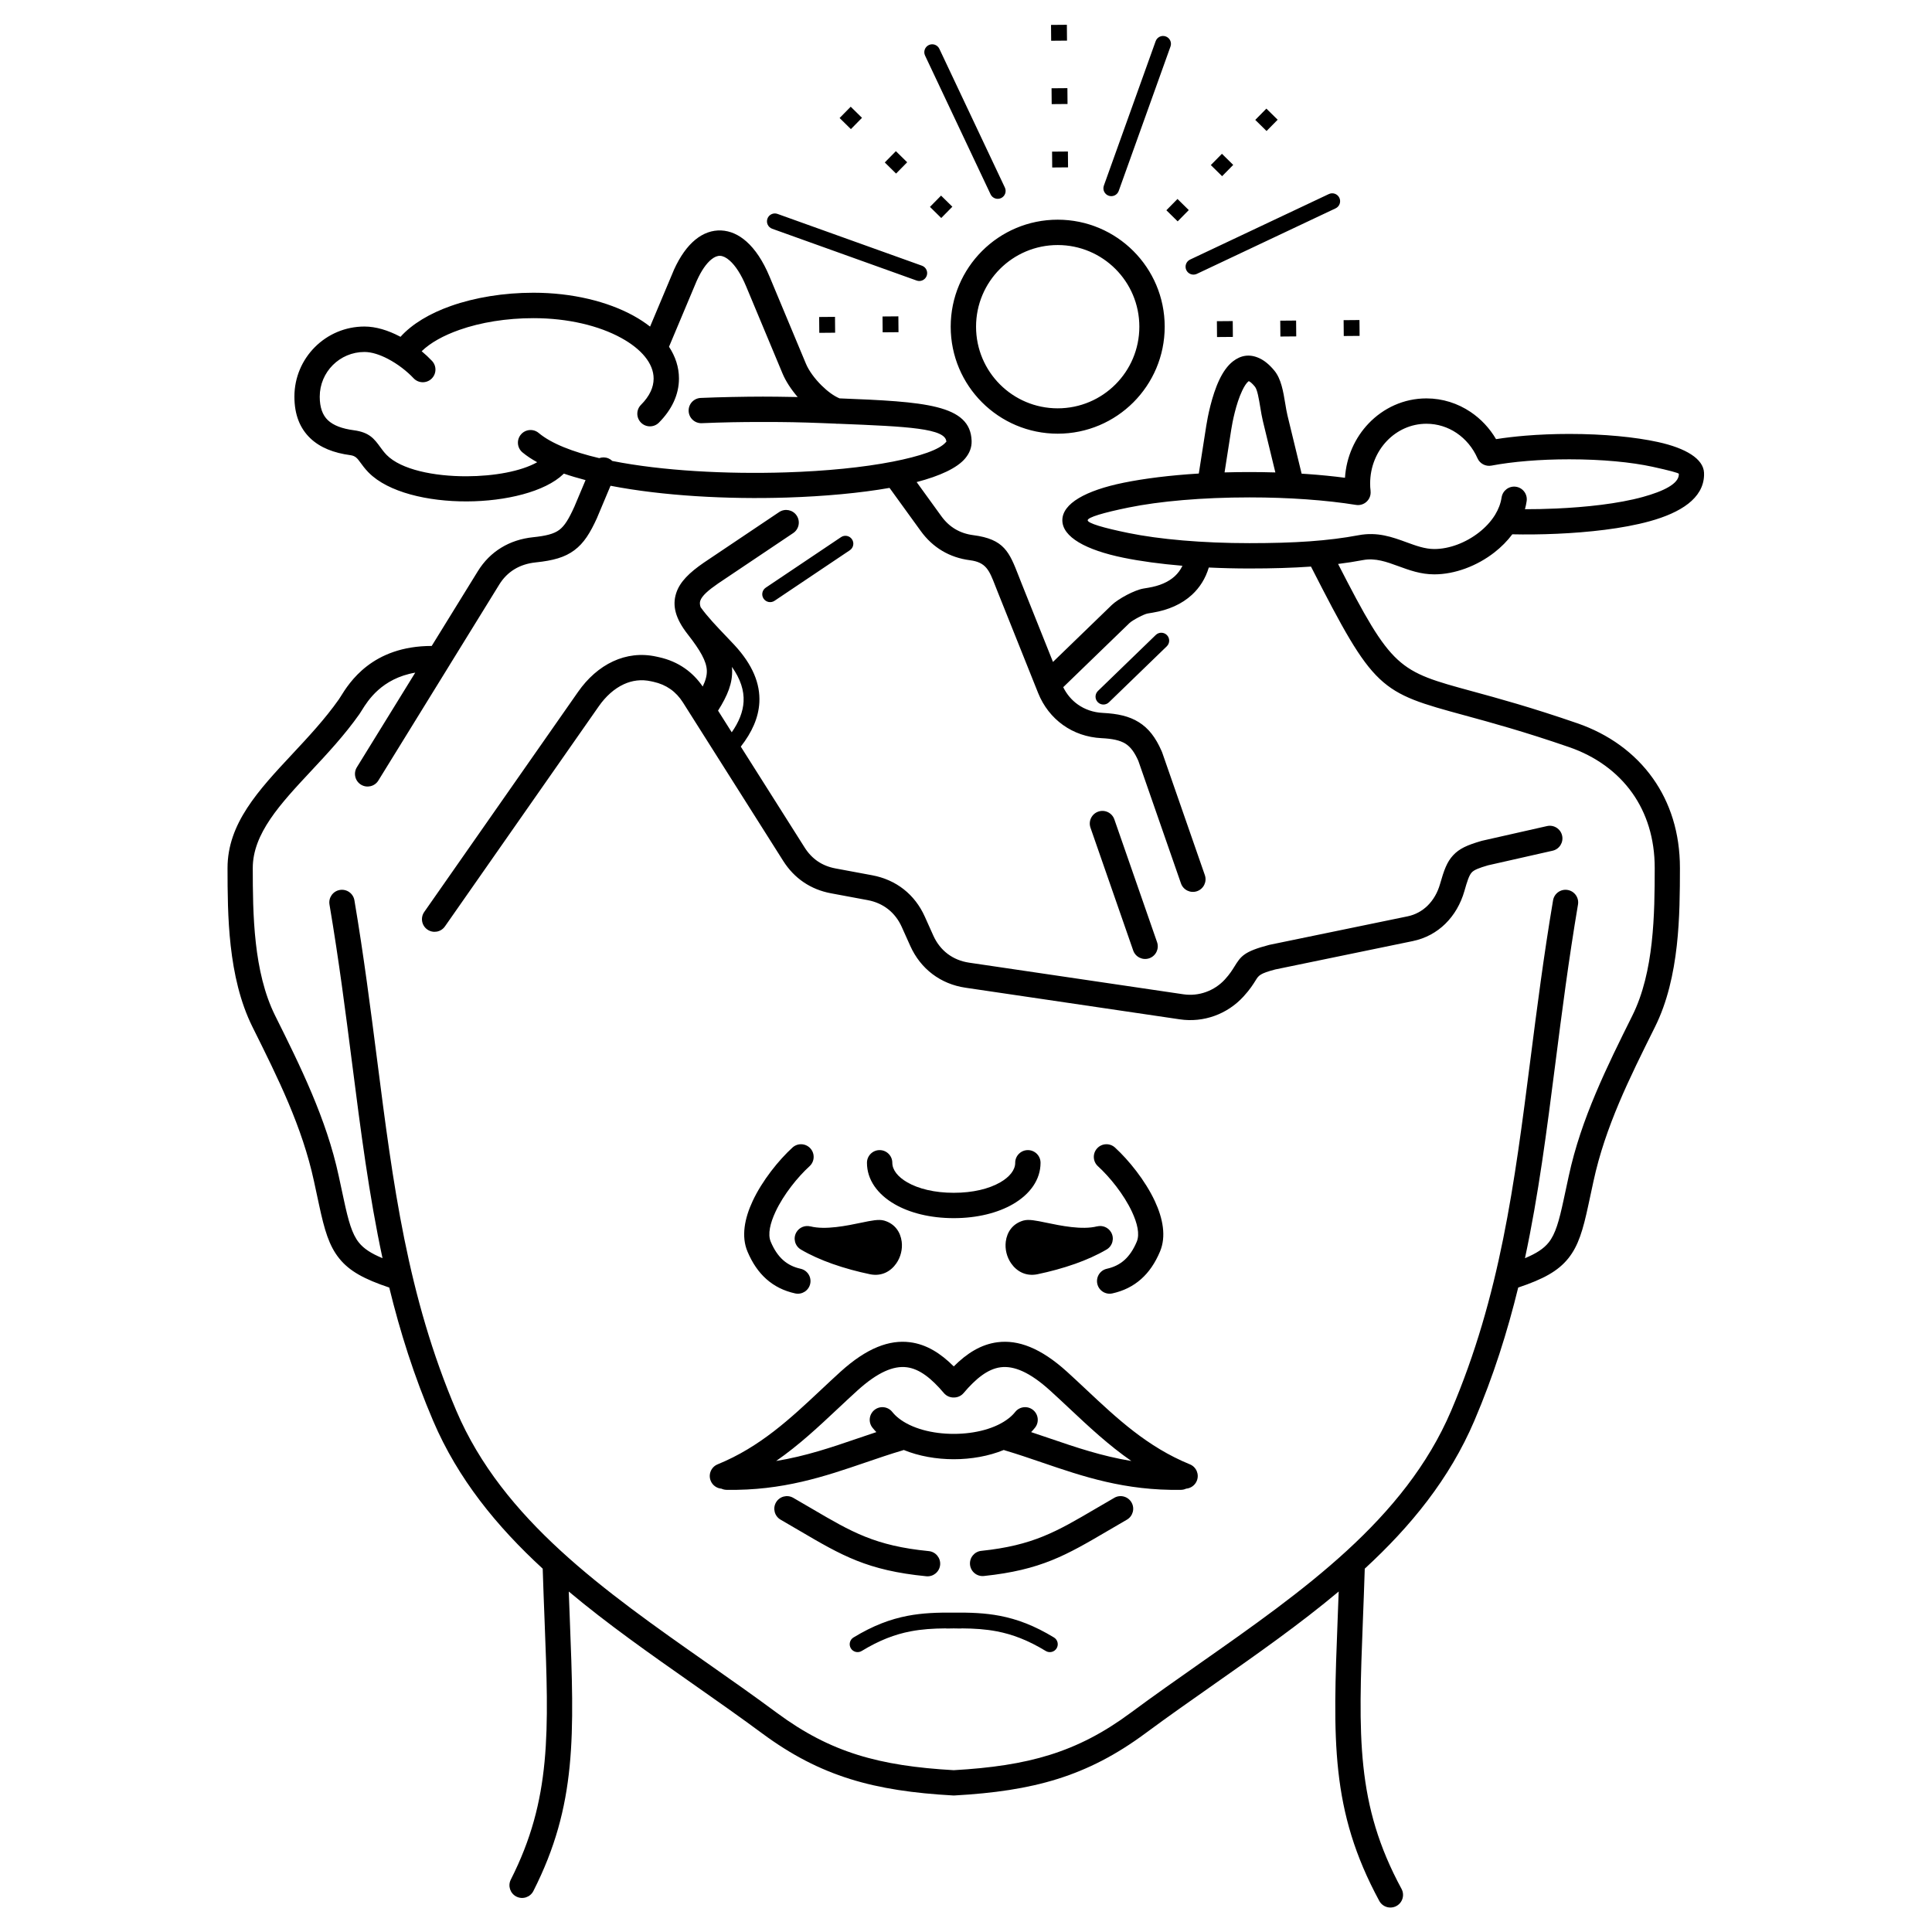
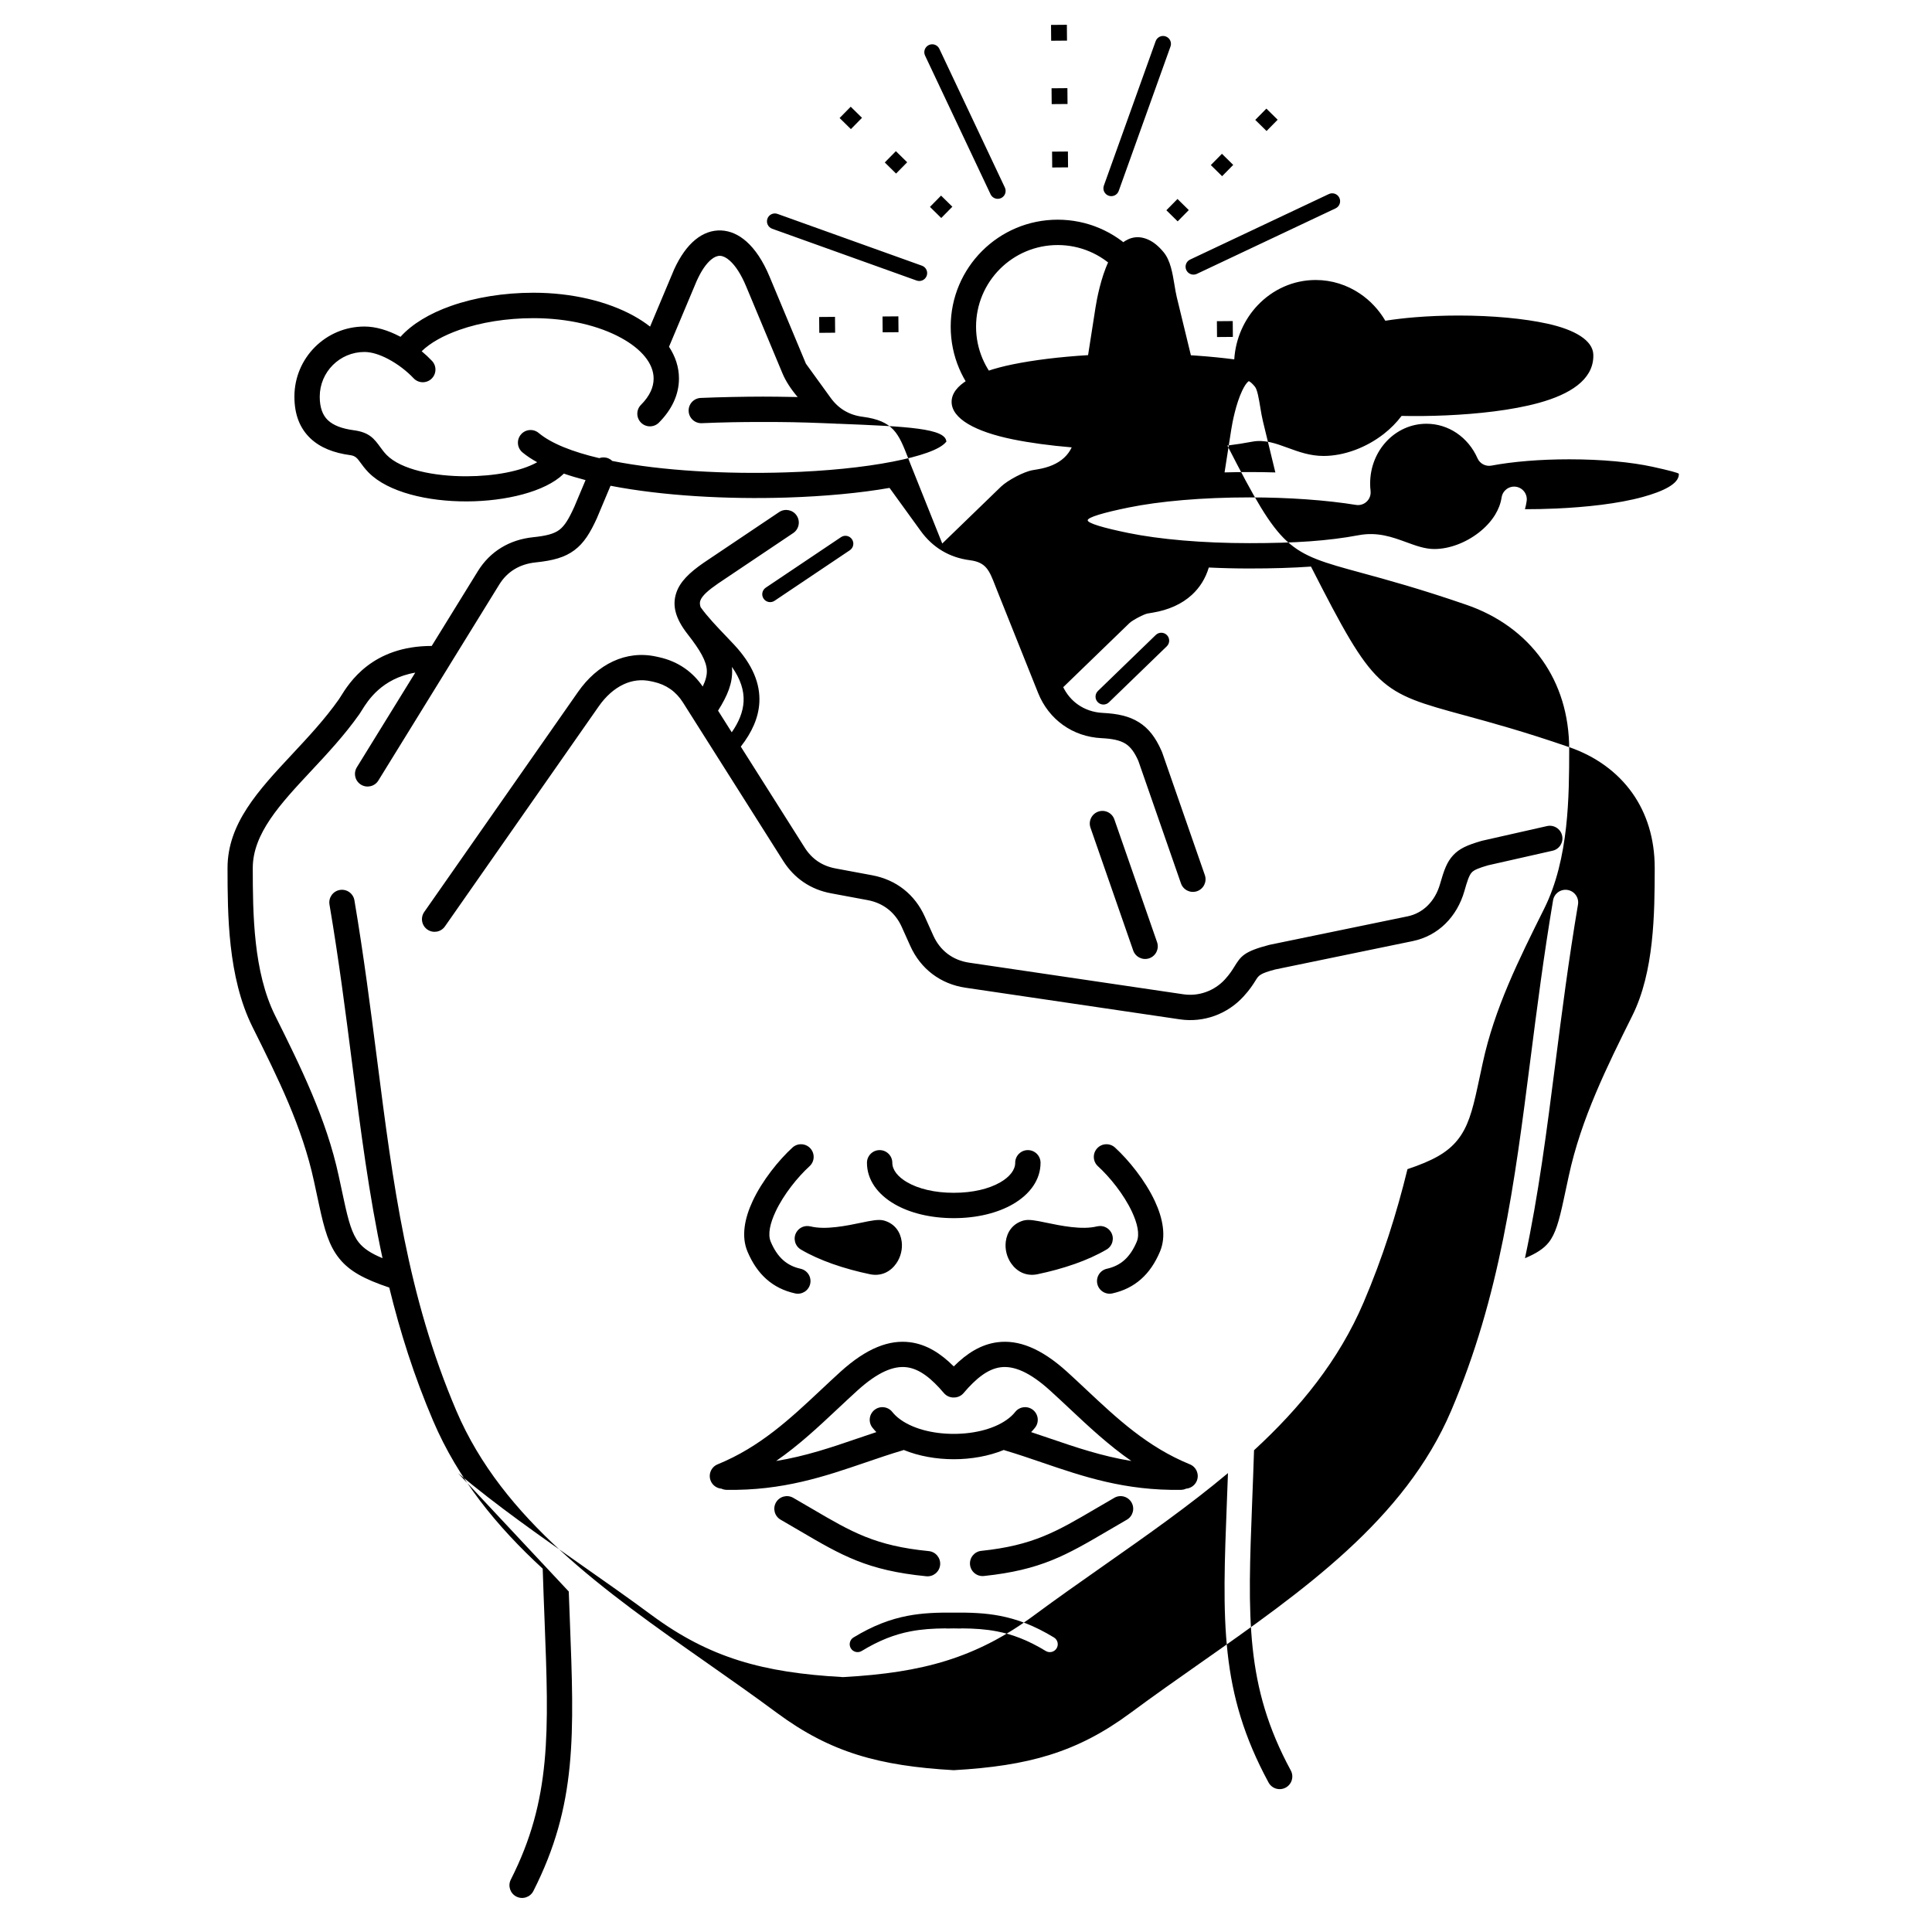
<svg xmlns="http://www.w3.org/2000/svg" fill="#000000" width="800px" height="800px" version="1.1" viewBox="144 144 512 512">
-   <path d="m541.94 275.84c0.262-1.832 1.957-3.109 3.793-2.848 1.832 0.262 3.109 1.957 2.848 3.793-0.105 0.73-0.258 1.453-0.453 2.16 2.539 0.004 5.344-0.047 8.27-0.18 7.781-0.348 16.371-1.246 22.988-3.07 5.508-1.52 9.434-3.477 9.523-5.918 0-0.055 0-0.125-0.004-0.203-0.012-0.234-2.656-0.93-6.957-1.871-5.609-1.223-13.383-1.98-22.062-1.98-3.926 0-7.66 0.152-11.09 0.434-3.574 0.293-6.805 0.715-9.559 1.238-1.5 0.281-3.051-0.496-3.688-1.953-1.211-2.758-3.152-5.086-5.555-6.703-2.297-1.543-5.035-2.438-7.977-2.438-4.094 0-7.805 1.746-10.492 4.566-2.731 2.867-4.422 6.844-4.422 11.254 0 0.418 0.008 0.75 0.023 0.996 0.016 0.285 0.047 0.617 0.094 0.992h-0.008c0.035 0.297 0.031 0.605-0.02 0.918-0.289 1.824-2.004 3.07-3.832 2.781-3.883-0.629-8.348-1.133-13.242-1.48-4.648-0.332-9.695-0.512-14.996-0.512-12.578 0-23.895 1.023-32.023 2.68-6.703 1.367-10.852 2.602-10.852 3.383s4.148 2.016 10.852 3.383c8.129 1.656 19.445 2.68 32.023 2.68 6.027 0 11.266-0.148 15.961-0.484 4.715-0.34 8.93-0.863 12.906-1.613 5.059-0.953 8.941 0.469 12.82 1.887 2.418 0.883 4.828 1.766 7.293 1.766 3.996 0 8.371-1.68 11.84-4.391 1.684-1.316 3.137-2.867 4.203-4.566 0.035-0.059 0.07-0.121 0.109-0.18 0.859-1.418 1.449-2.941 1.68-4.519zm-212.27 29.066c1.766 2.492 4.383 5.227 6.688 7.633 0.844 0.883 1.648 1.723 2.301 2.43 4.809 5.211 6.84 10.227 6.578 15.188-0.215 4.019-1.938 7.891-4.918 11.707l16.914 26.73c0.965 1.527 2.137 2.754 3.488 3.672 1.355 0.918 2.926 1.547 4.699 1.879l9.73 1.812c3.172 0.59 5.992 1.859 8.355 3.715 2.363 1.859 4.258 4.301 5.578 7.242l2.258 5.027c0.895 1.992 2.188 3.629 3.793 4.844 1.602 1.211 3.531 2.012 5.699 2.332l56.781 8.379c2.062 0.305 4.098 0.07 5.953-0.594 1.945-0.695 3.68-1.848 5.039-3.336 1.289-1.41 1.957-2.488 2.484-3.336 1.75-2.82 2.516-4.055 9.25-5.82 0.055-0.016 0.113-0.027 0.172-0.039l36.516-7.531c2.066-0.426 3.852-1.422 5.285-2.82 1.535-1.504 2.668-3.477 3.309-5.723 1.051-3.676 1.812-5.84 3.465-7.625 1.668-1.805 3.754-2.711 7.375-3.777 0.105-0.035 0.211-0.062 0.32-0.09l17.199-3.887c1.805-0.406 3.598 0.727 4 2.531 0.406 1.805-0.727 3.598-2.531 4l-17.117 3.871c-2.387 0.703-3.668 1.191-4.309 1.891-0.688 0.746-1.18 2.25-1.941 4.926-0.965 3.375-2.695 6.367-5.066 8.688-2.312 2.262-5.231 3.875-8.645 4.578l-36.418 7.512c-4.066 1.07-4.402 1.609-5.164 2.836-0.668 1.074-1.512 2.438-3.246 4.332-2.117 2.316-4.773 4.094-7.715 5.144-2.852 1.02-5.988 1.379-9.18 0.906l-56.781-8.379c-3.305-0.488-6.273-1.727-8.77-3.617-2.492-1.887-4.492-4.41-5.867-7.465l-2.258-5.027c-0.859-1.914-2.086-3.5-3.609-4.699-1.523-1.199-3.352-2.019-5.414-2.402l-9.73-1.812c-2.691-0.5-5.113-1.484-7.246-2.93-2.133-1.445-3.941-3.332-5.406-5.641l-26.574-41.996c-0.918-1.453-2.027-2.633-3.32-3.543-1.297-0.91-2.785-1.555-4.457-1.926l-0.676-0.148c-2.578-0.574-5.023-0.23-7.219 0.781-2.555 1.176-4.816 3.238-6.629 5.832l-40.781 58.348c-1.059 1.516-3.144 1.883-4.656 0.828-1.516-1.059-1.883-3.144-0.828-4.656l40.781-58.348c2.481-3.551 5.652-6.41 9.305-8.09 3.477-1.602 7.359-2.141 11.469-1.227l0.676 0.148c2.57 0.57 4.867 1.566 6.871 2.977 1.809 1.27 3.375 2.871 4.695 4.797 0.77-1.594 1.148-2.961 1.094-4.262-0.105-2.461-1.719-5.309-5.09-9.617-3.25-4.152-4.106-7.559-3.031-10.871 0.98-3.035 3.535-5.461 7.293-8.059l19.992-13.422c1.535-1.027 3.617-0.617 4.644 0.918s0.617 3.617-0.918 4.644l-19.914 13.367c-2.594 1.793-4.285 3.254-4.719 4.594-0.152 0.469-0.125 1.016 0.098 1.672zm8.25 33.16c1.902-2.727 2.992-5.426 3.137-8.125 0.156-2.941-0.812-5.988-3.09-9.211 0.02 0.219 0.035 0.438 0.047 0.656 0.156 3.621-1.16 6.871-3.723 10.941zm112.34-183.15c0.391-1.086 1.586-1.652 2.672-1.262 1.086 0.391 1.652 1.586 1.262 2.672l-13.723 38.277c-0.391 1.086-1.586 1.652-2.672 1.262-1.086-0.391-1.652-1.586-1.262-2.672zm45.898 40.512c1.047-0.492 2.293-0.047 2.789 1 0.492 1.047 0.047 2.293-1 2.789l-36.77 17.363c-1.047 0.492-2.293 0.047-2.789-1-0.492-1.047-0.047-2.293 1-2.789zm-147.52 9.195c-1.086-0.391-1.652-1.586-1.262-2.672s1.586-1.652 2.672-1.262l38.277 13.723c1.086 0.391 1.652 1.586 1.262 2.672-0.391 1.086-1.586 1.652-2.672 1.262zm40.512-45.898c-0.492-1.047-0.047-2.293 1-2.789 1.047-0.492 2.293-0.047 2.789 1l17.363 36.77c0.492 1.047 0.047 2.293-1 2.789-1.047 0.492-2.293 0.047-2.789-1zm90.5 19.996-2.992-2.945 2.945-2.992 2.992 2.945zm-23.555 23.945-2.992-2.945 2.945-2.992 2.992 2.945zm11.777-11.973-2.992-2.945 2.945-2.992 2.992 2.945zm32.238 42.355-0.035-4.199 4.199-0.035 0.035 4.199zm-33.586 0.273-0.035-4.199 4.199-0.035 0.035 4.199zm16.793-0.137-0.035-4.199 4.199-0.035 0.035 4.199zm-101.24-5.348 0.035 4.199-4.199 0.035-0.035-4.199zm-16.793 0.137 0.035 4.199-4.199 0.035-0.035-4.199zm7.156-52.746-2.945 2.992-2.992-2.945 2.945-2.992zm23.945 23.555-2.945 2.992-2.992-2.945 2.945-2.992zm-11.973-11.777-2.945 2.992-2.992-2.945 2.945-2.992zm42.355-32.238-4.199 0.035-0.035-4.199 4.199-0.035zm0.277 33.586-4.199 0.035-0.035-4.199 4.199-0.035zm-0.137-16.793-4.199 0.035-0.035-4.199 4.199-0.035zm-2.606 30.66c7.828 0 14.918 3.176 20.051 8.305 5.133 5.133 8.305 12.219 8.305 20.051 0 7.828-3.176 14.918-8.305 20.051-5.133 5.133-12.219 8.305-20.051 8.305-7.828 0-14.918-3.176-20.051-8.305-5.133-5.133-8.305-12.219-8.305-20.051 0-7.828 3.176-14.918 8.305-20.051 5.133-5.133 12.219-8.305 20.051-8.305zm15.301 13.055c-3.914-3.914-9.324-6.336-15.301-6.336-5.977 0-11.387 2.422-15.301 6.336-3.914 3.914-6.336 9.324-6.336 15.301s2.422 11.387 6.336 15.301c3.914 3.914 9.324 6.336 15.301 6.336 5.977 0 11.387-2.422 15.301-6.336 3.914-3.914 6.336-9.324 6.336-15.301s-2.422-11.387-6.336-15.301zm-67.238 366.25c-0.988 0.602-2.277 0.289-2.879-0.695-0.602-0.988-0.289-2.277 0.695-2.879 5.203-3.164 9.766-4.859 14.34-5.738 3.957-0.758 7.879-0.895 12.227-0.844 4.348-0.051 8.27 0.086 12.227 0.844 4.574 0.879 9.137 2.574 14.34 5.738 0.988 0.602 1.301 1.891 0.695 2.879-0.602 0.988-1.891 1.301-2.879 0.695-4.727-2.875-8.844-4.41-12.945-5.199-2.988-0.574-5.996-0.762-9.238-0.785-0.141 0.027-0.285 0.039-0.43 0.035-0.598-0.012-1.188-0.023-1.77-0.031-0.582 0.008-1.172 0.016-1.77 0.031-0.148 0.004-0.293-0.008-0.43-0.035-3.242 0.023-6.25 0.211-9.238 0.785-4.106 0.789-8.223 2.32-12.945 5.199zm-16.199-101.29c1.805 0.398 2.945 2.184 2.547 3.988-0.398 1.805-2.184 2.945-3.988 2.547-2.977-0.656-5.504-1.906-7.633-3.801-2.07-1.84-3.719-4.258-5.004-7.305-1.68-3.988-0.781-8.758 1.375-13.371 2.547-5.453 6.926-10.867 10.559-14.184 1.371-1.246 3.488-1.145 4.734 0.223 1.246 1.371 1.145 3.488-0.223 4.734-3.121 2.848-6.863 7.461-9.012 12.059-1.418 3.039-2.109 5.941-1.27 7.938 0.879 2.09 1.969 3.711 3.297 4.891 1.27 1.125 2.797 1.875 4.613 2.277zm2.606-11.234c3.969 1.008 9.668-0.18 13.523-0.984 2.629-0.547 4.602-0.961 6.012-0.547l0.012 0.004v-0.004c2.863 0.84 4.32 3.062 4.641 5.57 0.129 0.996 0.062 2.027-0.18 3-0.238 0.973-0.656 1.918-1.23 2.75-1.469 2.125-3.856 3.496-6.887 2.922-0.066-0.012-0.133-0.027-0.195-0.043-3.148-0.656-6.613-1.574-9.938-2.754-2.906-1.035-5.758-2.285-8.281-3.773-1.594-0.934-2.129-2.984-1.195-4.578 0.77-1.316 2.305-1.91 3.711-1.551l0.004-0.012zm-7.894 77.734c-1.602-0.922-2.152-2.965-1.234-4.566 0.922-1.602 2.965-2.152 4.566-1.234 1.965 1.129 3.531 2.047 5.008 2.914 10.488 6.156 16.734 9.82 30.91 11.211 1.84 0.176 3.191 1.809 3.019 3.648-0.176 1.84-1.809 3.191-3.648 3.019-15.66-1.535-22.379-5.481-33.668-12.102-1.637-0.961-3.371-1.977-4.957-2.891zm32.621-18.477c-0.109 0.047-0.223 0.086-0.34 0.121-3.227 0.953-6.492 2.07-9.785 3.195-10.836 3.703-21.941 7.496-36.828 7.25-0.488-0.008-0.949-0.121-1.363-0.312-1.223-0.102-2.348-0.871-2.84-2.086-0.695-1.719 0.133-3.672 1.852-4.367 11.23-4.582 19.285-12.141 27.34-19.699 1.758-1.648 3.512-3.297 5.168-4.797 7.043-6.391 13.027-8.547 18.453-7.856 4.383 0.559 8.129 2.934 11.602 6.41 3.477-3.477 7.219-5.852 11.602-6.41 5.426-0.691 11.41 1.465 18.453 7.856 1.656 1.5 3.41 3.148 5.168 4.797 8.055 7.559 16.109 15.117 27.34 19.699 1.719 0.695 2.547 2.652 1.852 4.367-0.492 1.215-1.617 1.984-2.84 2.086-0.414 0.195-0.875 0.305-1.363 0.312-14.891 0.25-25.996-3.547-36.828-7.25-3.293-1.125-6.562-2.242-9.785-3.195-0.117-0.035-0.23-0.074-0.34-0.121-3.988 1.637-8.637 2.453-13.254 2.453-4.617 0-9.27-0.82-13.254-2.453zm-33.816 2.918c7.836-1.273 14.742-3.633 21.535-5.957 1.672-0.57 3.34-1.141 5.027-1.695-0.363-0.375-0.707-0.766-1.031-1.172-1.152-1.449-0.91-3.559 0.539-4.711 1.449-1.152 3.559-0.91 4.711 0.539 0.469 0.586 1.023 1.133 1.652 1.633 3.496 2.785 9.027 4.18 14.637 4.18 5.613 0 11.145-1.395 14.637-4.18 0.629-0.5 1.184-1.047 1.652-1.633 1.152-1.449 3.262-1.691 4.711-0.539 1.449 1.152 1.691 3.262 0.539 4.711-0.324 0.406-0.668 0.797-1.031 1.172 1.688 0.555 3.352 1.125 5.027 1.695 6.793 2.32 13.699 4.68 21.535 5.957-6.059-4.203-11.25-9.074-16.438-13.941-1.641-1.543-3.285-3.082-5.09-4.719-5.414-4.914-9.617-6.621-13.102-6.176-3.461 0.441-6.641 3.074-9.82 6.824-0.676 0.801-1.648 1.203-2.621 1.188-0.973 0.02-1.945-0.387-2.621-1.188-3.18-3.75-6.359-6.387-9.82-6.824-3.484-0.445-7.688 1.266-13.102 6.176-1.805 1.637-3.445 3.18-5.09 4.719-5.188 4.871-10.375 9.738-16.438 13.941zm-54.953 34.59c0.09 2.457 0.184 4.859 0.273 7.191 1.195 30.867 1.914 49.383-9.648 72.176-0.832 1.652-2.848 2.316-4.5 1.484-1.652-0.832-2.316-2.848-1.484-4.5 10.785-21.262 10.094-39.133 8.941-68.922-0.164-4.199-0.336-8.637-0.488-13.484-12.176-11.203-22.465-23.781-29.043-39.199-5.059-11.855-8.75-23.539-11.621-35.297-6.668-2.238-10.555-4.352-13.266-7.727-2.711-3.371-3.906-7.555-5.309-14.059l-1.375-6.387c-1.551-7.195-3.941-14.039-6.762-20.727-2.797-6.629-6.156-13.379-9.539-20.172-3.285-6.602-4.941-14.098-5.773-21.527-0.805-7.191-0.828-14.371-0.836-20.551-0.016-11.832 8.176-20.605 17.199-30.266 4.211-4.508 8.617-9.227 12.289-14.441 0.156-0.223 0.289-0.434 0.449-0.695 2.309-3.723 8.359-13.477 24.172-13.48l12.227-19.812c1.629-2.641 3.723-4.715 6.188-6.223 2.492-1.527 5.344-2.453 8.449-2.777 3.398-0.352 5.504-0.871 6.938-1.941 1.445-1.078 2.562-2.973 3.957-6.051l0.004 0.004 3.008-7.152c-2.027-0.527-3.949-1.098-5.746-1.719l-0.137 0.133c-4.875 4.688-15.273 7.199-25.582 7.234-10.32 0.035-20.852-2.41-26.008-7.637l-0.129-0.129c-0.902-0.938-1.547-1.82-2.129-2.617-0.707-0.969-1.234-1.688-2.57-1.867-4.422-0.59-8.035-1.996-10.645-4.488-2.723-2.606-4.211-6.203-4.211-11.039 0-5.125 2.078-9.766 5.438-13.129 3.359-3.359 8-5.438 13.129-5.438 3.059 0 6.266 1.023 9.234 2.562l0.312 0.164c3.078-3.414 7.758-6.207 13.383-8.188 6.34-2.234 13.965-3.496 21.859-3.496 10.289 0 19.664 2.328 26.508 6.094 1.602 0.883 3.074 1.848 4.394 2.883l6.199-14.746c0.031-0.094 0.07-0.191 0.113-0.285 1.648-3.633 3.578-6.281 5.664-7.988 2.156-1.766 4.488-2.57 6.887-2.461 2.344 0.109 4.606 1.098 6.676 2.934 2.293 2.027 4.391 5.141 6.113 9.27l9.645 23.098c0.77 1.844 2.32 3.973 4.176 5.801 1.535 1.512 3.211 2.762 4.734 3.394 22.484 0.891 34.699 1.59 35.004 11.266 0.055 1.699-0.535 3.242-1.695 4.633-2.144 2.566-6.711 4.672-12.875 6.285l6.543 9.035c1.051 1.453 2.281 2.598 3.676 3.426 1.414 0.84 3.008 1.379 4.769 1.605 8.246 1.062 9.574 4.473 12.094 10.934 0.25 0.645 0.516 1.32 0.617 1.578l8.434 21.086 15.578-15.082c0.852-0.824 2.43-1.855 4.012-2.684 1.543-0.809 3.211-1.484 4.383-1.68l1.348-0.227c2.875-0.48 5.262-1.48 6.969-3.055 0.824-0.762 1.508-1.676 2.019-2.754-5.863-0.492-11.156-1.219-15.598-2.125-10.027-2.043-16.23-5.519-16.23-9.941s6.203-7.898 16.23-9.941c5.512-1.125 12.336-1.973 19.934-2.438l1.984-12.707c0.336-2.16 1.426-7.867 3.441-12.109 0.953-2.012 2.148-3.773 3.641-4.926 2.016-1.555 4.332-2.039 6.969-0.824 1.316 0.605 2.652 1.668 3.992 3.297 1.801 2.188 2.348 5.508 2.875 8.691 0.188 1.141 0.371 2.258 0.586 3.137l3.758 15.477c0.555 0.035 1.102 0.07 1.648 0.109 3.461 0.246 6.762 0.578 9.844 0.98 0.355-5.586 2.672-10.625 6.234-14.367 3.926-4.121 9.352-6.668 15.348-6.668 4.305 0 8.32 1.32 11.703 3.594 2.738 1.84 5.051 4.309 6.75 7.203 2.402-0.379 5.023-0.688 7.797-0.918 3.637-0.297 7.551-0.461 11.613-0.461 9.145 0 17.426 0.816 23.477 2.141 7.426 1.621 12.066 4.469 12.23 8.141 0.012 0.234 0.012 0.477 0.004 0.727-0.219 6.059-6.152 9.855-14.43 12.137-7.164 1.977-16.281 2.941-24.484 3.309-4.356 0.195-8.469 0.223-11.898 0.145-1.328 1.773-2.934 3.383-4.715 4.777-4.609 3.606-10.5 5.836-15.957 5.836-3.602 0-6.586-1.094-9.578-2.188-3.019-1.105-6.047-2.215-9.305-1.598-2.144 0.406-4.34 0.746-6.617 1.031 14.316 27.953 15.93 28.395 35.449 33.711 6.871 1.871 15.805 4.309 27.992 8.52 8.18 2.828 15.18 7.785 20.031 14.648 4.5 6.367 7.133 14.34 7.121 23.73-0.008 6.18-0.031 13.359-0.836 20.551-0.832 7.43-2.488 14.926-5.773 21.527-3.383 6.793-6.742 13.543-9.539 20.172-2.82 6.688-5.211 13.531-6.762 20.727l-1.375 6.387c-1.402 6.504-2.598 10.688-5.309 14.059-2.711 3.371-6.594 5.488-13.266 7.727-2.871 11.758-6.562 23.441-11.621 35.297-6.578 15.414-16.867 27.992-29.043 39.199-0.152 4.848-0.324 9.285-0.488 13.484-1.195 30.91-1.898 48.98 10.234 71.383 0.875 1.629 0.266 3.664-1.363 4.539s-3.664 0.266-4.539-1.363c-12.988-23.988-12.266-42.73-11.023-74.797 0.09-2.332 0.184-4.731 0.273-7.191-10.266 8.613-21.531 16.516-32.855 24.461-6.234 4.375-12.492 8.762-18.383 13.125-7.723 5.715-15.141 9.543-23.297 12.098-8.07 2.527-16.812 3.781-27.273 4.367-0.133 0.008-0.266 0.008-0.398 0-10.473-0.586-19.223-1.84-27.301-4.367-8.156-2.551-15.574-6.383-23.297-12.098-5.894-4.359-12.148-8.75-18.387-13.125-11.324-7.945-22.59-15.848-32.855-24.461zm-31.555-245.56c-0.051 0.09-0.105 0.176-0.16 0.262l-18.746 30.383c-0.973 1.574-3.031 2.059-4.606 1.09-1.574-0.973-2.059-3.031-1.09-4.606l15.473-25.078c-8.91 1.535-12.586 7.461-14.117 9.926-0.281 0.457-0.516 0.832-0.66 1.035-3.934 5.582-8.5 10.473-12.867 15.148-8.086 8.656-15.426 16.52-15.414 25.699 0.008 5.941 0.031 12.852 0.812 19.816 0.754 6.727 2.227 13.461 5.117 19.27 3.356 6.738 6.688 13.43 9.695 20.566 2.984 7.078 5.516 14.316 7.156 21.934l1.375 6.387c1.188 5.508 2.129 8.965 3.969 11.254 1.305 1.625 3.242 2.883 6.262 4.141-3.594-16.746-5.773-33.754-8.074-51.754-1.699-13.281-3.469-27.109-5.981-41.977-0.305-1.824 0.93-3.555 2.754-3.856 1.824-0.305 3.555 0.93 3.856 2.754 2.481 14.688 4.277 28.742 6.008 42.238 4.219 32.969 8.008 62.578 21.008 93.047 12.305 28.84 39.219 47.719 66.496 66.855 6.133 4.301 12.285 8.617 18.516 13.23 7.082 5.238 13.863 8.746 21.305 11.074 7.469 2.336 15.656 3.512 25.492 4.07 9.836-0.559 18.023-1.73 25.492-4.07 7.438-2.328 14.223-5.832 21.305-11.074 6.231-4.609 12.383-8.926 18.516-13.23 27.277-19.137 54.191-38.016 66.496-66.855 13-30.469 16.789-60.078 21.008-93.047 1.727-13.5 3.527-27.551 6.008-42.238 0.305-1.824 2.031-3.059 3.856-2.754 1.824 0.305 3.059 2.031 2.754 3.856-2.512 14.871-4.281 28.695-5.981 41.977-2.305 17.996-4.481 35.008-8.074 51.754 3.016-1.258 4.953-2.516 6.262-4.141 1.84-2.285 2.781-5.746 3.969-11.254l1.375-6.387c1.641-7.617 4.168-14.859 7.156-21.934 3.008-7.133 6.344-13.828 9.695-20.566 2.891-5.809 4.363-12.543 5.117-19.27 0.781-6.969 0.805-13.875 0.812-19.816 0.012-7.914-2.176-14.586-5.914-19.871-4.023-5.688-9.867-9.812-16.727-12.184-11.957-4.133-20.785-6.535-27.574-8.387-22.785-6.207-24.094-6.566-40.875-39.473-4.914 0.348-10.258 0.504-16.301 0.504-3.703 0-7.312-0.09-10.781-0.258-0.879 2.93-2.406 5.328-4.465 7.227-2.703 2.492-6.262 4.043-10.406 4.734l-1.348 0.227c-0.48 0.082-1.414 0.488-2.391 1-1.059 0.555-2.031 1.16-2.438 1.555l-17.531 16.973c0.926 1.879 2.242 3.426 3.836 4.562 1.867 1.332 4.129 2.125 6.613 2.25 4.016 0.199 7.047 0.875 9.586 2.465 2.578 1.609 4.43 4 6.004 7.578 0.062 0.129 0.121 0.262 0.172 0.402l11.32 32.539c0.609 1.746-0.312 3.656-2.059 4.266-1.746 0.609-3.656-0.312-4.266-2.059l-11.297-32.473c-1-2.269-2.059-3.707-3.418-4.559-1.469-0.918-3.508-1.324-6.359-1.465-3.805-0.191-7.289-1.414-10.184-3.481-2.898-2.07-5.191-4.969-6.602-8.496l-0.418-1.043c-0.012-0.027-0.023-0.059-0.035-0.086l-10.273-25.68c-0.344-0.859-0.496-1.254-0.645-1.633-1.578-4.047-2.414-6.184-6.691-6.734-2.707-0.348-5.164-1.18-7.34-2.473-2.199-1.305-4.106-3.066-5.695-5.262l-8.277-11.434c-7.762 1.363-17.238 2.242-27.238 2.559-15.77 0.5-32.883-0.445-46.703-3.125l-3.504 8.336-0.031 0.074 0.008 0.004c-1.871 4.129-3.531 6.789-6.059 8.672-2.539 1.895-5.606 2.742-10.27 3.227-2.102 0.219-4.004 0.828-5.641 1.832-1.574 0.965-2.926 2.305-3.981 4.019l-13.152 21.316zm175.61 166.56c-1.805 0.398-3.59-0.742-3.988-2.547s0.742-3.59 2.547-3.988c1.816-0.402 3.348-1.152 4.613-2.277 1.328-1.18 2.418-2.801 3.297-4.891 0.84-2 0.152-4.898-1.27-7.938-2.148-4.598-5.891-9.207-9.012-12.059-1.371-1.246-1.469-3.367-0.223-4.734 1.246-1.371 3.367-1.469 4.734-0.223 3.633 3.316 8.012 8.73 10.559 14.184 2.156 4.613 3.055 9.379 1.375 13.371-1.285 3.051-2.934 5.469-5.004 7.305-2.129 1.891-4.656 3.141-7.633 3.801zm-17.574-18.754c3.856 0.805 9.555 1.992 13.523 0.984l0.004 0.012c1.406-0.359 2.938 0.234 3.711 1.551 0.934 1.594 0.398 3.644-1.195 4.578-2.523 1.484-5.375 2.738-8.281 3.773-3.324 1.18-6.789 2.098-9.938 2.754-0.062 0.016-0.129 0.031-0.195 0.043-3.027 0.574-5.418-0.797-6.887-2.922-0.574-0.828-0.992-1.777-1.23-2.75-0.238-0.973-0.305-2.004-0.18-3 0.324-2.508 1.777-4.731 4.641-5.57v0.004l0.012-0.004c1.41-0.414 3.383 0 6.012 0.547zm-8.172-15.863c0-1.855 1.504-3.359 3.359-3.359 1.855 0 3.359 1.504 3.359 3.359 0 4.434-2.727 8.316-7.356 10.984-3.961 2.281-9.398 3.688-15.645 3.688-6.246 0-11.688-1.406-15.645-3.688-4.633-2.668-7.356-6.551-7.356-10.984 0-1.855 1.504-3.359 3.359-3.359 1.855 0 3.359 1.504 3.359 3.359 0 1.902 1.473 3.746 3.973 5.188 2.973 1.711 7.238 2.766 12.312 2.766s9.34-1.055 12.312-2.766c2.5-1.441 3.973-3.281 3.973-5.188zm26.262 88.785c1.602-0.922 3.644-0.367 4.566 1.234 0.922 1.602 0.367 3.644-1.234 4.566-1.586 0.914-3.32 1.93-4.957 2.891-11.109 6.519-17.797 10.441-32.938 12.031-1.84 0.188-3.484-1.152-3.672-2.992-0.188-1.84 1.152-3.484 2.992-3.672 13.703-1.438 19.914-5.082 30.238-11.141 1.48-0.867 3.043-1.785 5.008-2.914zm11.336-147.25c0.609 1.746-0.312 3.656-2.059 4.266-1.746 0.609-3.656-0.312-4.266-2.059l-11.32-32.539c-0.609-1.746 0.312-3.656 2.059-4.266 1.746-0.609 3.656 0.312 4.266 2.059zm-83.75-107.34c0.961-0.645 2.258-0.387 2.902 0.574 0.645 0.961 0.387 2.258-0.574 2.902l-19.953 13.395c-0.961 0.645-2.258 0.387-2.902-0.574-0.645-0.961-0.387-2.258 0.574-2.902zm83.406 25.93c0.828-0.805 2.152-0.789 2.961 0.039 0.805 0.828 0.789 2.152-0.039 2.961l-15.332 14.844c-0.828 0.805-2.152 0.789-2.961-0.039-0.805-0.828-0.789-2.152 0.039-2.961zm18.23-43.082c2.16-0.062 4.367-0.094 6.609-0.094 2.316 0 4.606 0.035 6.852 0.102l-3.297-13.578c-0.285-1.172-0.484-2.391-0.691-3.637-0.383-2.312-0.781-4.727-1.43-5.516-0.66-0.805-1.188-1.266-1.605-1.457-0.02-0.008-0.055 0.008-0.094 0.039-0.566 0.438-1.137 1.352-1.676 2.488-1.672 3.519-2.602 8.414-2.891 10.273zm-147.23-33.305c1.707 2.59 2.641 5.43 2.641 8.434 0 2.152-0.488 4.238-1.41 6.219-0.906 1.949-2.231 3.781-3.906 5.461-1.305 1.312-3.426 1.316-4.734 0.012-1.312-1.305-1.316-3.426-0.012-4.734 1.129-1.129 1.996-2.316 2.566-3.543 0.512-1.098 0.781-2.242 0.781-3.41 0-4.031-3.273-7.848-8.566-10.758-5.898-3.246-14.125-5.254-23.277-5.254-7.156 0-14 1.121-19.629 3.106-4.223 1.488-7.695 3.414-10 5.66 1.016 0.844 1.941 1.715 2.742 2.566 1.27 1.348 1.203 3.469-0.145 4.738s-3.469 1.203-4.738-0.145c-1.734-1.848-4.195-3.781-6.859-5.164-2.086-1.082-4.246-1.801-6.164-1.801-3.273 0-6.234 1.324-8.379 3.469s-3.469 5.106-3.469 8.379c0 2.875 0.758 4.887 2.137 6.211 1.496 1.434 3.844 2.277 6.863 2.68 4.184 0.559 5.43 2.266 7.113 4.57 0.426 0.582 0.898 1.23 1.551 1.91l0.074 0.078c3.812 3.867 12.48 5.672 21.23 5.644 7.258-0.023 14.375-1.309 18.66-3.723-1.484-0.812-2.793-1.684-3.906-2.609-1.422-1.188-1.609-3.305-0.418-4.723 1.188-1.422 3.305-1.609 4.723-0.418 3.367 2.812 9.02 5.016 16.039 6.668 0.762-0.273 1.625-0.273 2.434 0.062 0.398 0.168 0.746 0.402 1.035 0.684 13.199 2.621 30.25 3.527 46.027 3.027 10.52-0.332 20.449-1.312 28.289-2.848 7.254-1.422 12.418-3.176 14.062-5.141 0.098-0.113 0.148-0.078 0.148-0.117-0.113-3.566-10.152-4.055-28.645-4.785-0.246 0.02-0.5 0.008-0.75-0.031l-0.723-0.027-2.91-0.117c-2.566-0.102-5.129-0.18-7.676-0.23-2.156-0.043-4.781-0.062-7.894-0.062-3.203 0-5.938 0.023-8.219 0.07-2.676 0.055-5.348 0.137-8.004 0.25-1.848 0.074-3.406-1.367-3.477-3.215-0.074-1.848 1.367-3.406 3.215-3.477 2.574-0.109 5.289-0.191 8.133-0.25 3.125-0.062 5.922-0.098 8.348-0.098 2.281 0 4.961 0.031 8 0.09 0.406 0.008 0.805 0.016 1.203 0.023-1.738-2.012-3.172-4.215-4.019-6.242l-9.645-23.098c-1.328-3.18-2.82-5.469-4.356-6.828-0.898-0.793-1.754-1.219-2.531-1.254-0.723-0.035-1.516 0.281-2.348 0.965-1.312 1.074-2.606 2.906-3.801 5.547-0.02 0.039-0.039 0.082-0.059 0.121l-7.348 17.477z" />
+   <path d="m541.94 275.84c0.262-1.832 1.957-3.109 3.793-2.848 1.832 0.262 3.109 1.957 2.848 3.793-0.105 0.73-0.258 1.453-0.453 2.16 2.539 0.004 5.344-0.047 8.27-0.18 7.781-0.348 16.371-1.246 22.988-3.07 5.508-1.52 9.434-3.477 9.523-5.918 0-0.055 0-0.125-0.004-0.203-0.012-0.234-2.656-0.93-6.957-1.871-5.609-1.223-13.383-1.98-22.062-1.98-3.926 0-7.66 0.152-11.09 0.434-3.574 0.293-6.805 0.715-9.559 1.238-1.5 0.281-3.051-0.496-3.688-1.953-1.211-2.758-3.152-5.086-5.555-6.703-2.297-1.543-5.035-2.438-7.977-2.438-4.094 0-7.805 1.746-10.492 4.566-2.731 2.867-4.422 6.844-4.422 11.254 0 0.418 0.008 0.75 0.023 0.996 0.016 0.285 0.047 0.617 0.094 0.992h-0.008c0.035 0.297 0.031 0.605-0.02 0.918-0.289 1.824-2.004 3.07-3.832 2.781-3.883-0.629-8.348-1.133-13.242-1.48-4.648-0.332-9.695-0.512-14.996-0.512-12.578 0-23.895 1.023-32.023 2.68-6.703 1.367-10.852 2.602-10.852 3.383s4.148 2.016 10.852 3.383c8.129 1.656 19.445 2.68 32.023 2.68 6.027 0 11.266-0.148 15.961-0.484 4.715-0.34 8.93-0.863 12.906-1.613 5.059-0.953 8.941 0.469 12.82 1.887 2.418 0.883 4.828 1.766 7.293 1.766 3.996 0 8.371-1.68 11.84-4.391 1.684-1.316 3.137-2.867 4.203-4.566 0.035-0.059 0.07-0.121 0.109-0.18 0.859-1.418 1.449-2.941 1.68-4.519zm-212.27 29.066c1.766 2.492 4.383 5.227 6.688 7.633 0.844 0.883 1.648 1.723 2.301 2.43 4.809 5.211 6.84 10.227 6.578 15.188-0.215 4.019-1.938 7.891-4.918 11.707l16.914 26.73c0.965 1.527 2.137 2.754 3.488 3.672 1.355 0.918 2.926 1.547 4.699 1.879l9.73 1.812c3.172 0.59 5.992 1.859 8.355 3.715 2.363 1.859 4.258 4.301 5.578 7.242l2.258 5.027c0.895 1.992 2.188 3.629 3.793 4.844 1.602 1.211 3.531 2.012 5.699 2.332l56.781 8.379c2.062 0.305 4.098 0.07 5.953-0.594 1.945-0.695 3.68-1.848 5.039-3.336 1.289-1.41 1.957-2.488 2.484-3.336 1.75-2.82 2.516-4.055 9.25-5.82 0.055-0.016 0.113-0.027 0.172-0.039l36.516-7.531c2.066-0.426 3.852-1.422 5.285-2.82 1.535-1.504 2.668-3.477 3.309-5.723 1.051-3.676 1.812-5.84 3.465-7.625 1.668-1.805 3.754-2.711 7.375-3.777 0.105-0.035 0.211-0.062 0.32-0.09l17.199-3.887c1.805-0.406 3.598 0.727 4 2.531 0.406 1.805-0.727 3.598-2.531 4l-17.117 3.871c-2.387 0.703-3.668 1.191-4.309 1.891-0.688 0.746-1.18 2.25-1.941 4.926-0.965 3.375-2.695 6.367-5.066 8.688-2.312 2.262-5.231 3.875-8.645 4.578l-36.418 7.512c-4.066 1.07-4.402 1.609-5.164 2.836-0.668 1.074-1.512 2.438-3.246 4.332-2.117 2.316-4.773 4.094-7.715 5.144-2.852 1.02-5.988 1.379-9.18 0.906l-56.781-8.379c-3.305-0.488-6.273-1.727-8.77-3.617-2.492-1.887-4.492-4.41-5.867-7.465l-2.258-5.027c-0.859-1.914-2.086-3.5-3.609-4.699-1.523-1.199-3.352-2.019-5.414-2.402l-9.73-1.812c-2.691-0.5-5.113-1.484-7.246-2.93-2.133-1.445-3.941-3.332-5.406-5.641l-26.574-41.996c-0.918-1.453-2.027-2.633-3.32-3.543-1.297-0.91-2.785-1.555-4.457-1.926l-0.676-0.148c-2.578-0.574-5.023-0.23-7.219 0.781-2.555 1.176-4.816 3.238-6.629 5.832l-40.781 58.348c-1.059 1.516-3.144 1.883-4.656 0.828-1.516-1.059-1.883-3.144-0.828-4.656l40.781-58.348c2.481-3.551 5.652-6.41 9.305-8.09 3.477-1.602 7.359-2.141 11.469-1.227l0.676 0.148c2.57 0.57 4.867 1.566 6.871 2.977 1.809 1.27 3.375 2.871 4.695 4.797 0.77-1.594 1.148-2.961 1.094-4.262-0.105-2.461-1.719-5.309-5.09-9.617-3.25-4.152-4.106-7.559-3.031-10.871 0.98-3.035 3.535-5.461 7.293-8.059l19.992-13.422c1.535-1.027 3.617-0.617 4.644 0.918s0.617 3.617-0.918 4.644l-19.914 13.367c-2.594 1.793-4.285 3.254-4.719 4.594-0.152 0.469-0.125 1.016 0.098 1.672zm8.25 33.16c1.902-2.727 2.992-5.426 3.137-8.125 0.156-2.941-0.812-5.988-3.09-9.211 0.02 0.219 0.035 0.438 0.047 0.656 0.156 3.621-1.16 6.871-3.723 10.941zm112.34-183.15c0.391-1.086 1.586-1.652 2.672-1.262 1.086 0.391 1.652 1.586 1.262 2.672l-13.723 38.277c-0.391 1.086-1.586 1.652-2.672 1.262-1.086-0.391-1.652-1.586-1.262-2.672zm45.898 40.512c1.047-0.492 2.293-0.047 2.789 1 0.492 1.047 0.047 2.293-1 2.789l-36.77 17.363c-1.047 0.492-2.293 0.047-2.789-1-0.492-1.047-0.047-2.293 1-2.789zm-147.52 9.195c-1.086-0.391-1.652-1.586-1.262-2.672s1.586-1.652 2.672-1.262l38.277 13.723c1.086 0.391 1.652 1.586 1.262 2.672-0.391 1.086-1.586 1.652-2.672 1.262zm40.512-45.898c-0.492-1.047-0.047-2.293 1-2.789 1.047-0.492 2.293-0.047 2.789 1l17.363 36.77c0.492 1.047 0.047 2.293-1 2.789-1.047 0.492-2.293 0.047-2.789-1zm90.5 19.996-2.992-2.945 2.945-2.992 2.992 2.945zm-23.555 23.945-2.992-2.945 2.945-2.992 2.992 2.945zm11.777-11.973-2.992-2.945 2.945-2.992 2.992 2.945zm32.238 42.355-0.035-4.199 4.199-0.035 0.035 4.199zm-33.586 0.273-0.035-4.199 4.199-0.035 0.035 4.199zm16.793-0.137-0.035-4.199 4.199-0.035 0.035 4.199zm-101.24-5.348 0.035 4.199-4.199 0.035-0.035-4.199zm-16.793 0.137 0.035 4.199-4.199 0.035-0.035-4.199zm7.156-52.746-2.945 2.992-2.992-2.945 2.945-2.992zm23.945 23.555-2.945 2.992-2.992-2.945 2.945-2.992zm-11.973-11.777-2.945 2.992-2.992-2.945 2.945-2.992zm42.355-32.238-4.199 0.035-0.035-4.199 4.199-0.035zm0.277 33.586-4.199 0.035-0.035-4.199 4.199-0.035zm-0.137-16.793-4.199 0.035-0.035-4.199 4.199-0.035zm-2.606 30.66c7.828 0 14.918 3.176 20.051 8.305 5.133 5.133 8.305 12.219 8.305 20.051 0 7.828-3.176 14.918-8.305 20.051-5.133 5.133-12.219 8.305-20.051 8.305-7.828 0-14.918-3.176-20.051-8.305-5.133-5.133-8.305-12.219-8.305-20.051 0-7.828 3.176-14.918 8.305-20.051 5.133-5.133 12.219-8.305 20.051-8.305zm15.301 13.055c-3.914-3.914-9.324-6.336-15.301-6.336-5.977 0-11.387 2.422-15.301 6.336-3.914 3.914-6.336 9.324-6.336 15.301s2.422 11.387 6.336 15.301c3.914 3.914 9.324 6.336 15.301 6.336 5.977 0 11.387-2.422 15.301-6.336 3.914-3.914 6.336-9.324 6.336-15.301s-2.422-11.387-6.336-15.301zm-67.238 366.25c-0.988 0.602-2.277 0.289-2.879-0.695-0.602-0.988-0.289-2.277 0.695-2.879 5.203-3.164 9.766-4.859 14.34-5.738 3.957-0.758 7.879-0.895 12.227-0.844 4.348-0.051 8.27 0.086 12.227 0.844 4.574 0.879 9.137 2.574 14.34 5.738 0.988 0.602 1.301 1.891 0.695 2.879-0.602 0.988-1.891 1.301-2.879 0.695-4.727-2.875-8.844-4.41-12.945-5.199-2.988-0.574-5.996-0.762-9.238-0.785-0.141 0.027-0.285 0.039-0.43 0.035-0.598-0.012-1.188-0.023-1.77-0.031-0.582 0.008-1.172 0.016-1.77 0.031-0.148 0.004-0.293-0.008-0.43-0.035-3.242 0.023-6.25 0.211-9.238 0.785-4.106 0.789-8.223 2.32-12.945 5.199zm-16.199-101.29c1.805 0.398 2.945 2.184 2.547 3.988-0.398 1.805-2.184 2.945-3.988 2.547-2.977-0.656-5.504-1.906-7.633-3.801-2.07-1.84-3.719-4.258-5.004-7.305-1.68-3.988-0.781-8.758 1.375-13.371 2.547-5.453 6.926-10.867 10.559-14.184 1.371-1.246 3.488-1.145 4.734 0.223 1.246 1.371 1.145 3.488-0.223 4.734-3.121 2.848-6.863 7.461-9.012 12.059-1.418 3.039-2.109 5.941-1.27 7.938 0.879 2.09 1.969 3.711 3.297 4.891 1.27 1.125 2.797 1.875 4.613 2.277zm2.606-11.234c3.969 1.008 9.668-0.18 13.523-0.984 2.629-0.547 4.602-0.961 6.012-0.547l0.012 0.004v-0.004c2.863 0.84 4.32 3.062 4.641 5.57 0.129 0.996 0.062 2.027-0.18 3-0.238 0.973-0.656 1.918-1.23 2.75-1.469 2.125-3.856 3.496-6.887 2.922-0.066-0.012-0.133-0.027-0.195-0.043-3.148-0.656-6.613-1.574-9.938-2.754-2.906-1.035-5.758-2.285-8.281-3.773-1.594-0.934-2.129-2.984-1.195-4.578 0.77-1.316 2.305-1.91 3.711-1.551l0.004-0.012zm-7.894 77.734c-1.602-0.922-2.152-2.965-1.234-4.566 0.922-1.602 2.965-2.152 4.566-1.234 1.965 1.129 3.531 2.047 5.008 2.914 10.488 6.156 16.734 9.82 30.91 11.211 1.84 0.176 3.191 1.809 3.019 3.648-0.176 1.84-1.809 3.191-3.648 3.019-15.66-1.535-22.379-5.481-33.668-12.102-1.637-0.961-3.371-1.977-4.957-2.891zm32.621-18.477c-0.109 0.047-0.223 0.086-0.34 0.121-3.227 0.953-6.492 2.07-9.785 3.195-10.836 3.703-21.941 7.496-36.828 7.25-0.488-0.008-0.949-0.121-1.363-0.312-1.223-0.102-2.348-0.871-2.84-2.086-0.695-1.719 0.133-3.672 1.852-4.367 11.23-4.582 19.285-12.141 27.34-19.699 1.758-1.648 3.512-3.297 5.168-4.797 7.043-6.391 13.027-8.547 18.453-7.856 4.383 0.559 8.129 2.934 11.602 6.41 3.477-3.477 7.219-5.852 11.602-6.41 5.426-0.691 11.41 1.465 18.453 7.856 1.656 1.5 3.41 3.148 5.168 4.797 8.055 7.559 16.109 15.117 27.34 19.699 1.719 0.695 2.547 2.652 1.852 4.367-0.492 1.215-1.617 1.984-2.84 2.086-0.414 0.195-0.875 0.305-1.363 0.312-14.891 0.25-25.996-3.547-36.828-7.25-3.293-1.125-6.562-2.242-9.785-3.195-0.117-0.035-0.23-0.074-0.34-0.121-3.988 1.637-8.637 2.453-13.254 2.453-4.617 0-9.27-0.82-13.254-2.453zm-33.816 2.918c7.836-1.273 14.742-3.633 21.535-5.957 1.672-0.57 3.34-1.141 5.027-1.695-0.363-0.375-0.707-0.766-1.031-1.172-1.152-1.449-0.91-3.559 0.539-4.711 1.449-1.152 3.559-0.91 4.711 0.539 0.469 0.586 1.023 1.133 1.652 1.633 3.496 2.785 9.027 4.18 14.637 4.18 5.613 0 11.145-1.395 14.637-4.18 0.629-0.5 1.184-1.047 1.652-1.633 1.152-1.449 3.262-1.691 4.711-0.539 1.449 1.152 1.691 3.262 0.539 4.711-0.324 0.406-0.668 0.797-1.031 1.172 1.688 0.555 3.352 1.125 5.027 1.695 6.793 2.32 13.699 4.68 21.535 5.957-6.059-4.203-11.25-9.074-16.438-13.941-1.641-1.543-3.285-3.082-5.09-4.719-5.414-4.914-9.617-6.621-13.102-6.176-3.461 0.441-6.641 3.074-9.82 6.824-0.676 0.801-1.648 1.203-2.621 1.188-0.973 0.02-1.945-0.387-2.621-1.188-3.18-3.75-6.359-6.387-9.82-6.824-3.484-0.445-7.688 1.266-13.102 6.176-1.805 1.637-3.445 3.18-5.09 4.719-5.188 4.871-10.375 9.738-16.438 13.941zm-54.953 34.59c0.09 2.457 0.184 4.859 0.273 7.191 1.195 30.867 1.914 49.383-9.648 72.176-0.832 1.652-2.848 2.316-4.5 1.484-1.652-0.832-2.316-2.848-1.484-4.5 10.785-21.262 10.094-39.133 8.941-68.922-0.164-4.199-0.336-8.637-0.488-13.484-12.176-11.203-22.465-23.781-29.043-39.199-5.059-11.855-8.75-23.539-11.621-35.297-6.668-2.238-10.555-4.352-13.266-7.727-2.711-3.371-3.906-7.555-5.309-14.059l-1.375-6.387c-1.551-7.195-3.941-14.039-6.762-20.727-2.797-6.629-6.156-13.379-9.539-20.172-3.285-6.602-4.941-14.098-5.773-21.527-0.805-7.191-0.828-14.371-0.836-20.551-0.016-11.832 8.176-20.605 17.199-30.266 4.211-4.508 8.617-9.227 12.289-14.441 0.156-0.223 0.289-0.434 0.449-0.695 2.309-3.723 8.359-13.477 24.172-13.48l12.227-19.812c1.629-2.641 3.723-4.715 6.188-6.223 2.492-1.527 5.344-2.453 8.449-2.777 3.398-0.352 5.504-0.871 6.938-1.941 1.445-1.078 2.562-2.973 3.957-6.051l0.004 0.004 3.008-7.152c-2.027-0.527-3.949-1.098-5.746-1.719l-0.137 0.133c-4.875 4.688-15.273 7.199-25.582 7.234-10.32 0.035-20.852-2.41-26.008-7.637l-0.129-0.129c-0.902-0.938-1.547-1.82-2.129-2.617-0.707-0.969-1.234-1.688-2.57-1.867-4.422-0.59-8.035-1.996-10.645-4.488-2.723-2.606-4.211-6.203-4.211-11.039 0-5.125 2.078-9.766 5.438-13.129 3.359-3.359 8-5.438 13.129-5.438 3.059 0 6.266 1.023 9.234 2.562l0.312 0.164c3.078-3.414 7.758-6.207 13.383-8.188 6.34-2.234 13.965-3.496 21.859-3.496 10.289 0 19.664 2.328 26.508 6.094 1.602 0.883 3.074 1.848 4.394 2.883l6.199-14.746c0.031-0.094 0.07-0.191 0.113-0.285 1.648-3.633 3.578-6.281 5.664-7.988 2.156-1.766 4.488-2.57 6.887-2.461 2.344 0.109 4.606 1.098 6.676 2.934 2.293 2.027 4.391 5.141 6.113 9.27l9.645 23.098l6.543 9.035c1.051 1.453 2.281 2.598 3.676 3.426 1.414 0.84 3.008 1.379 4.769 1.605 8.246 1.062 9.574 4.473 12.094 10.934 0.25 0.645 0.516 1.32 0.617 1.578l8.434 21.086 15.578-15.082c0.852-0.824 2.43-1.855 4.012-2.684 1.543-0.809 3.211-1.484 4.383-1.68l1.348-0.227c2.875-0.48 5.262-1.48 6.969-3.055 0.824-0.762 1.508-1.676 2.019-2.754-5.863-0.492-11.156-1.219-15.598-2.125-10.027-2.043-16.23-5.519-16.23-9.941s6.203-7.898 16.23-9.941c5.512-1.125 12.336-1.973 19.934-2.438l1.984-12.707c0.336-2.16 1.426-7.867 3.441-12.109 0.953-2.012 2.148-3.773 3.641-4.926 2.016-1.555 4.332-2.039 6.969-0.824 1.316 0.605 2.652 1.668 3.992 3.297 1.801 2.188 2.348 5.508 2.875 8.691 0.188 1.141 0.371 2.258 0.586 3.137l3.758 15.477c0.555 0.035 1.102 0.07 1.648 0.109 3.461 0.246 6.762 0.578 9.844 0.98 0.355-5.586 2.672-10.625 6.234-14.367 3.926-4.121 9.352-6.668 15.348-6.668 4.305 0 8.32 1.32 11.703 3.594 2.738 1.84 5.051 4.309 6.75 7.203 2.402-0.379 5.023-0.688 7.797-0.918 3.637-0.297 7.551-0.461 11.613-0.461 9.145 0 17.426 0.816 23.477 2.141 7.426 1.621 12.066 4.469 12.23 8.141 0.012 0.234 0.012 0.477 0.004 0.727-0.219 6.059-6.152 9.855-14.43 12.137-7.164 1.977-16.281 2.941-24.484 3.309-4.356 0.195-8.469 0.223-11.898 0.145-1.328 1.773-2.934 3.383-4.715 4.777-4.609 3.606-10.5 5.836-15.957 5.836-3.602 0-6.586-1.094-9.578-2.188-3.019-1.105-6.047-2.215-9.305-1.598-2.144 0.406-4.34 0.746-6.617 1.031 14.316 27.953 15.93 28.395 35.449 33.711 6.871 1.871 15.805 4.309 27.992 8.52 8.18 2.828 15.18 7.785 20.031 14.648 4.5 6.367 7.133 14.34 7.121 23.73-0.008 6.18-0.031 13.359-0.836 20.551-0.832 7.43-2.488 14.926-5.773 21.527-3.383 6.793-6.742 13.543-9.539 20.172-2.82 6.688-5.211 13.531-6.762 20.727l-1.375 6.387c-1.402 6.504-2.598 10.688-5.309 14.059-2.711 3.371-6.594 5.488-13.266 7.727-2.871 11.758-6.562 23.441-11.621 35.297-6.578 15.414-16.867 27.992-29.043 39.199-0.152 4.848-0.324 9.285-0.488 13.484-1.195 30.91-1.898 48.98 10.234 71.383 0.875 1.629 0.266 3.664-1.363 4.539s-3.664 0.266-4.539-1.363c-12.988-23.988-12.266-42.73-11.023-74.797 0.09-2.332 0.184-4.731 0.273-7.191-10.266 8.613-21.531 16.516-32.855 24.461-6.234 4.375-12.492 8.762-18.383 13.125-7.723 5.715-15.141 9.543-23.297 12.098-8.07 2.527-16.812 3.781-27.273 4.367-0.133 0.008-0.266 0.008-0.398 0-10.473-0.586-19.223-1.84-27.301-4.367-8.156-2.551-15.574-6.383-23.297-12.098-5.894-4.359-12.148-8.75-18.387-13.125-11.324-7.945-22.59-15.848-32.855-24.461zm-31.555-245.56c-0.051 0.09-0.105 0.176-0.16 0.262l-18.746 30.383c-0.973 1.574-3.031 2.059-4.606 1.09-1.574-0.973-2.059-3.031-1.09-4.606l15.473-25.078c-8.91 1.535-12.586 7.461-14.117 9.926-0.281 0.457-0.516 0.832-0.66 1.035-3.934 5.582-8.5 10.473-12.867 15.148-8.086 8.656-15.426 16.52-15.414 25.699 0.008 5.941 0.031 12.852 0.812 19.816 0.754 6.727 2.227 13.461 5.117 19.27 3.356 6.738 6.688 13.43 9.695 20.566 2.984 7.078 5.516 14.316 7.156 21.934l1.375 6.387c1.188 5.508 2.129 8.965 3.969 11.254 1.305 1.625 3.242 2.883 6.262 4.141-3.594-16.746-5.773-33.754-8.074-51.754-1.699-13.281-3.469-27.109-5.981-41.977-0.305-1.824 0.93-3.555 2.754-3.856 1.824-0.305 3.555 0.93 3.856 2.754 2.481 14.688 4.277 28.742 6.008 42.238 4.219 32.969 8.008 62.578 21.008 93.047 12.305 28.84 39.219 47.719 66.496 66.855 6.133 4.301 12.285 8.617 18.516 13.23 7.082 5.238 13.863 8.746 21.305 11.074 7.469 2.336 15.656 3.512 25.492 4.07 9.836-0.559 18.023-1.73 25.492-4.07 7.438-2.328 14.223-5.832 21.305-11.074 6.231-4.609 12.383-8.926 18.516-13.23 27.277-19.137 54.191-38.016 66.496-66.855 13-30.469 16.789-60.078 21.008-93.047 1.727-13.5 3.527-27.551 6.008-42.238 0.305-1.824 2.031-3.059 3.856-2.754 1.824 0.305 3.059 2.031 2.754 3.856-2.512 14.871-4.281 28.695-5.981 41.977-2.305 17.996-4.481 35.008-8.074 51.754 3.016-1.258 4.953-2.516 6.262-4.141 1.84-2.285 2.781-5.746 3.969-11.254l1.375-6.387c1.641-7.617 4.168-14.859 7.156-21.934 3.008-7.133 6.344-13.828 9.695-20.566 2.891-5.809 4.363-12.543 5.117-19.27 0.781-6.969 0.805-13.875 0.812-19.816 0.012-7.914-2.176-14.586-5.914-19.871-4.023-5.688-9.867-9.812-16.727-12.184-11.957-4.133-20.785-6.535-27.574-8.387-22.785-6.207-24.094-6.566-40.875-39.473-4.914 0.348-10.258 0.504-16.301 0.504-3.703 0-7.312-0.09-10.781-0.258-0.879 2.93-2.406 5.328-4.465 7.227-2.703 2.492-6.262 4.043-10.406 4.734l-1.348 0.227c-0.48 0.082-1.414 0.488-2.391 1-1.059 0.555-2.031 1.16-2.438 1.555l-17.531 16.973c0.926 1.879 2.242 3.426 3.836 4.562 1.867 1.332 4.129 2.125 6.613 2.25 4.016 0.199 7.047 0.875 9.586 2.465 2.578 1.609 4.43 4 6.004 7.578 0.062 0.129 0.121 0.262 0.172 0.402l11.32 32.539c0.609 1.746-0.312 3.656-2.059 4.266-1.746 0.609-3.656-0.312-4.266-2.059l-11.297-32.473c-1-2.269-2.059-3.707-3.418-4.559-1.469-0.918-3.508-1.324-6.359-1.465-3.805-0.191-7.289-1.414-10.184-3.481-2.898-2.07-5.191-4.969-6.602-8.496l-0.418-1.043c-0.012-0.027-0.023-0.059-0.035-0.086l-10.273-25.68c-0.344-0.859-0.496-1.254-0.645-1.633-1.578-4.047-2.414-6.184-6.691-6.734-2.707-0.348-5.164-1.18-7.34-2.473-2.199-1.305-4.106-3.066-5.695-5.262l-8.277-11.434c-7.762 1.363-17.238 2.242-27.238 2.559-15.77 0.5-32.883-0.445-46.703-3.125l-3.504 8.336-0.031 0.074 0.008 0.004c-1.871 4.129-3.531 6.789-6.059 8.672-2.539 1.895-5.606 2.742-10.27 3.227-2.102 0.219-4.004 0.828-5.641 1.832-1.574 0.965-2.926 2.305-3.981 4.019l-13.152 21.316zm175.61 166.56c-1.805 0.398-3.59-0.742-3.988-2.547s0.742-3.59 2.547-3.988c1.816-0.402 3.348-1.152 4.613-2.277 1.328-1.18 2.418-2.801 3.297-4.891 0.84-2 0.152-4.898-1.27-7.938-2.148-4.598-5.891-9.207-9.012-12.059-1.371-1.246-1.469-3.367-0.223-4.734 1.246-1.371 3.367-1.469 4.734-0.223 3.633 3.316 8.012 8.73 10.559 14.184 2.156 4.613 3.055 9.379 1.375 13.371-1.285 3.051-2.934 5.469-5.004 7.305-2.129 1.891-4.656 3.141-7.633 3.801zm-17.574-18.754c3.856 0.805 9.555 1.992 13.523 0.984l0.004 0.012c1.406-0.359 2.938 0.234 3.711 1.551 0.934 1.594 0.398 3.644-1.195 4.578-2.523 1.484-5.375 2.738-8.281 3.773-3.324 1.18-6.789 2.098-9.938 2.754-0.062 0.016-0.129 0.031-0.195 0.043-3.027 0.574-5.418-0.797-6.887-2.922-0.574-0.828-0.992-1.777-1.23-2.75-0.238-0.973-0.305-2.004-0.18-3 0.324-2.508 1.777-4.731 4.641-5.57v0.004l0.012-0.004c1.41-0.414 3.383 0 6.012 0.547zm-8.172-15.863c0-1.855 1.504-3.359 3.359-3.359 1.855 0 3.359 1.504 3.359 3.359 0 4.434-2.727 8.316-7.356 10.984-3.961 2.281-9.398 3.688-15.645 3.688-6.246 0-11.688-1.406-15.645-3.688-4.633-2.668-7.356-6.551-7.356-10.984 0-1.855 1.504-3.359 3.359-3.359 1.855 0 3.359 1.504 3.359 3.359 0 1.902 1.473 3.746 3.973 5.188 2.973 1.711 7.238 2.766 12.312 2.766s9.34-1.055 12.312-2.766c2.5-1.441 3.973-3.281 3.973-5.188zm26.262 88.785c1.602-0.922 3.644-0.367 4.566 1.234 0.922 1.602 0.367 3.644-1.234 4.566-1.586 0.914-3.32 1.93-4.957 2.891-11.109 6.519-17.797 10.441-32.938 12.031-1.84 0.188-3.484-1.152-3.672-2.992-0.188-1.84 1.152-3.484 2.992-3.672 13.703-1.438 19.914-5.082 30.238-11.141 1.48-0.867 3.043-1.785 5.008-2.914zm11.336-147.25c0.609 1.746-0.312 3.656-2.059 4.266-1.746 0.609-3.656-0.312-4.266-2.059l-11.32-32.539c-0.609-1.746 0.312-3.656 2.059-4.266 1.746-0.609 3.656 0.312 4.266 2.059zm-83.75-107.34c0.961-0.645 2.258-0.387 2.902 0.574 0.645 0.961 0.387 2.258-0.574 2.902l-19.953 13.395c-0.961 0.645-2.258 0.387-2.902-0.574-0.645-0.961-0.387-2.258 0.574-2.902zm83.406 25.93c0.828-0.805 2.152-0.789 2.961 0.039 0.805 0.828 0.789 2.152-0.039 2.961l-15.332 14.844c-0.828 0.805-2.152 0.789-2.961-0.039-0.805-0.828-0.789-2.152 0.039-2.961zm18.23-43.082c2.16-0.062 4.367-0.094 6.609-0.094 2.316 0 4.606 0.035 6.852 0.102l-3.297-13.578c-0.285-1.172-0.484-2.391-0.691-3.637-0.383-2.312-0.781-4.727-1.43-5.516-0.66-0.805-1.188-1.266-1.605-1.457-0.02-0.008-0.055 0.008-0.094 0.039-0.566 0.438-1.137 1.352-1.676 2.488-1.672 3.519-2.602 8.414-2.891 10.273zm-147.23-33.305c1.707 2.59 2.641 5.43 2.641 8.434 0 2.152-0.488 4.238-1.41 6.219-0.906 1.949-2.231 3.781-3.906 5.461-1.305 1.312-3.426 1.316-4.734 0.012-1.312-1.305-1.316-3.426-0.012-4.734 1.129-1.129 1.996-2.316 2.566-3.543 0.512-1.098 0.781-2.242 0.781-3.41 0-4.031-3.273-7.848-8.566-10.758-5.898-3.246-14.125-5.254-23.277-5.254-7.156 0-14 1.121-19.629 3.106-4.223 1.488-7.695 3.414-10 5.66 1.016 0.844 1.941 1.715 2.742 2.566 1.27 1.348 1.203 3.469-0.145 4.738s-3.469 1.203-4.738-0.145c-1.734-1.848-4.195-3.781-6.859-5.164-2.086-1.082-4.246-1.801-6.164-1.801-3.273 0-6.234 1.324-8.379 3.469s-3.469 5.106-3.469 8.379c0 2.875 0.758 4.887 2.137 6.211 1.496 1.434 3.844 2.277 6.863 2.68 4.184 0.559 5.43 2.266 7.113 4.57 0.426 0.582 0.898 1.23 1.551 1.91l0.074 0.078c3.812 3.867 12.48 5.672 21.23 5.644 7.258-0.023 14.375-1.309 18.66-3.723-1.484-0.812-2.793-1.684-3.906-2.609-1.422-1.188-1.609-3.305-0.418-4.723 1.188-1.422 3.305-1.609 4.723-0.418 3.367 2.812 9.02 5.016 16.039 6.668 0.762-0.273 1.625-0.273 2.434 0.062 0.398 0.168 0.746 0.402 1.035 0.684 13.199 2.621 30.25 3.527 46.027 3.027 10.52-0.332 20.449-1.312 28.289-2.848 7.254-1.422 12.418-3.176 14.062-5.141 0.098-0.113 0.148-0.078 0.148-0.117-0.113-3.566-10.152-4.055-28.645-4.785-0.246 0.02-0.5 0.008-0.75-0.031l-0.723-0.027-2.91-0.117c-2.566-0.102-5.129-0.18-7.676-0.23-2.156-0.043-4.781-0.062-7.894-0.062-3.203 0-5.938 0.023-8.219 0.07-2.676 0.055-5.348 0.137-8.004 0.25-1.848 0.074-3.406-1.367-3.477-3.215-0.074-1.848 1.367-3.406 3.215-3.477 2.574-0.109 5.289-0.191 8.133-0.25 3.125-0.062 5.922-0.098 8.348-0.098 2.281 0 4.961 0.031 8 0.09 0.406 0.008 0.805 0.016 1.203 0.023-1.738-2.012-3.172-4.215-4.019-6.242l-9.645-23.098c-1.328-3.18-2.82-5.469-4.356-6.828-0.898-0.793-1.754-1.219-2.531-1.254-0.723-0.035-1.516 0.281-2.348 0.965-1.312 1.074-2.606 2.906-3.801 5.547-0.02 0.039-0.039 0.082-0.059 0.121l-7.348 17.477z" />
</svg>